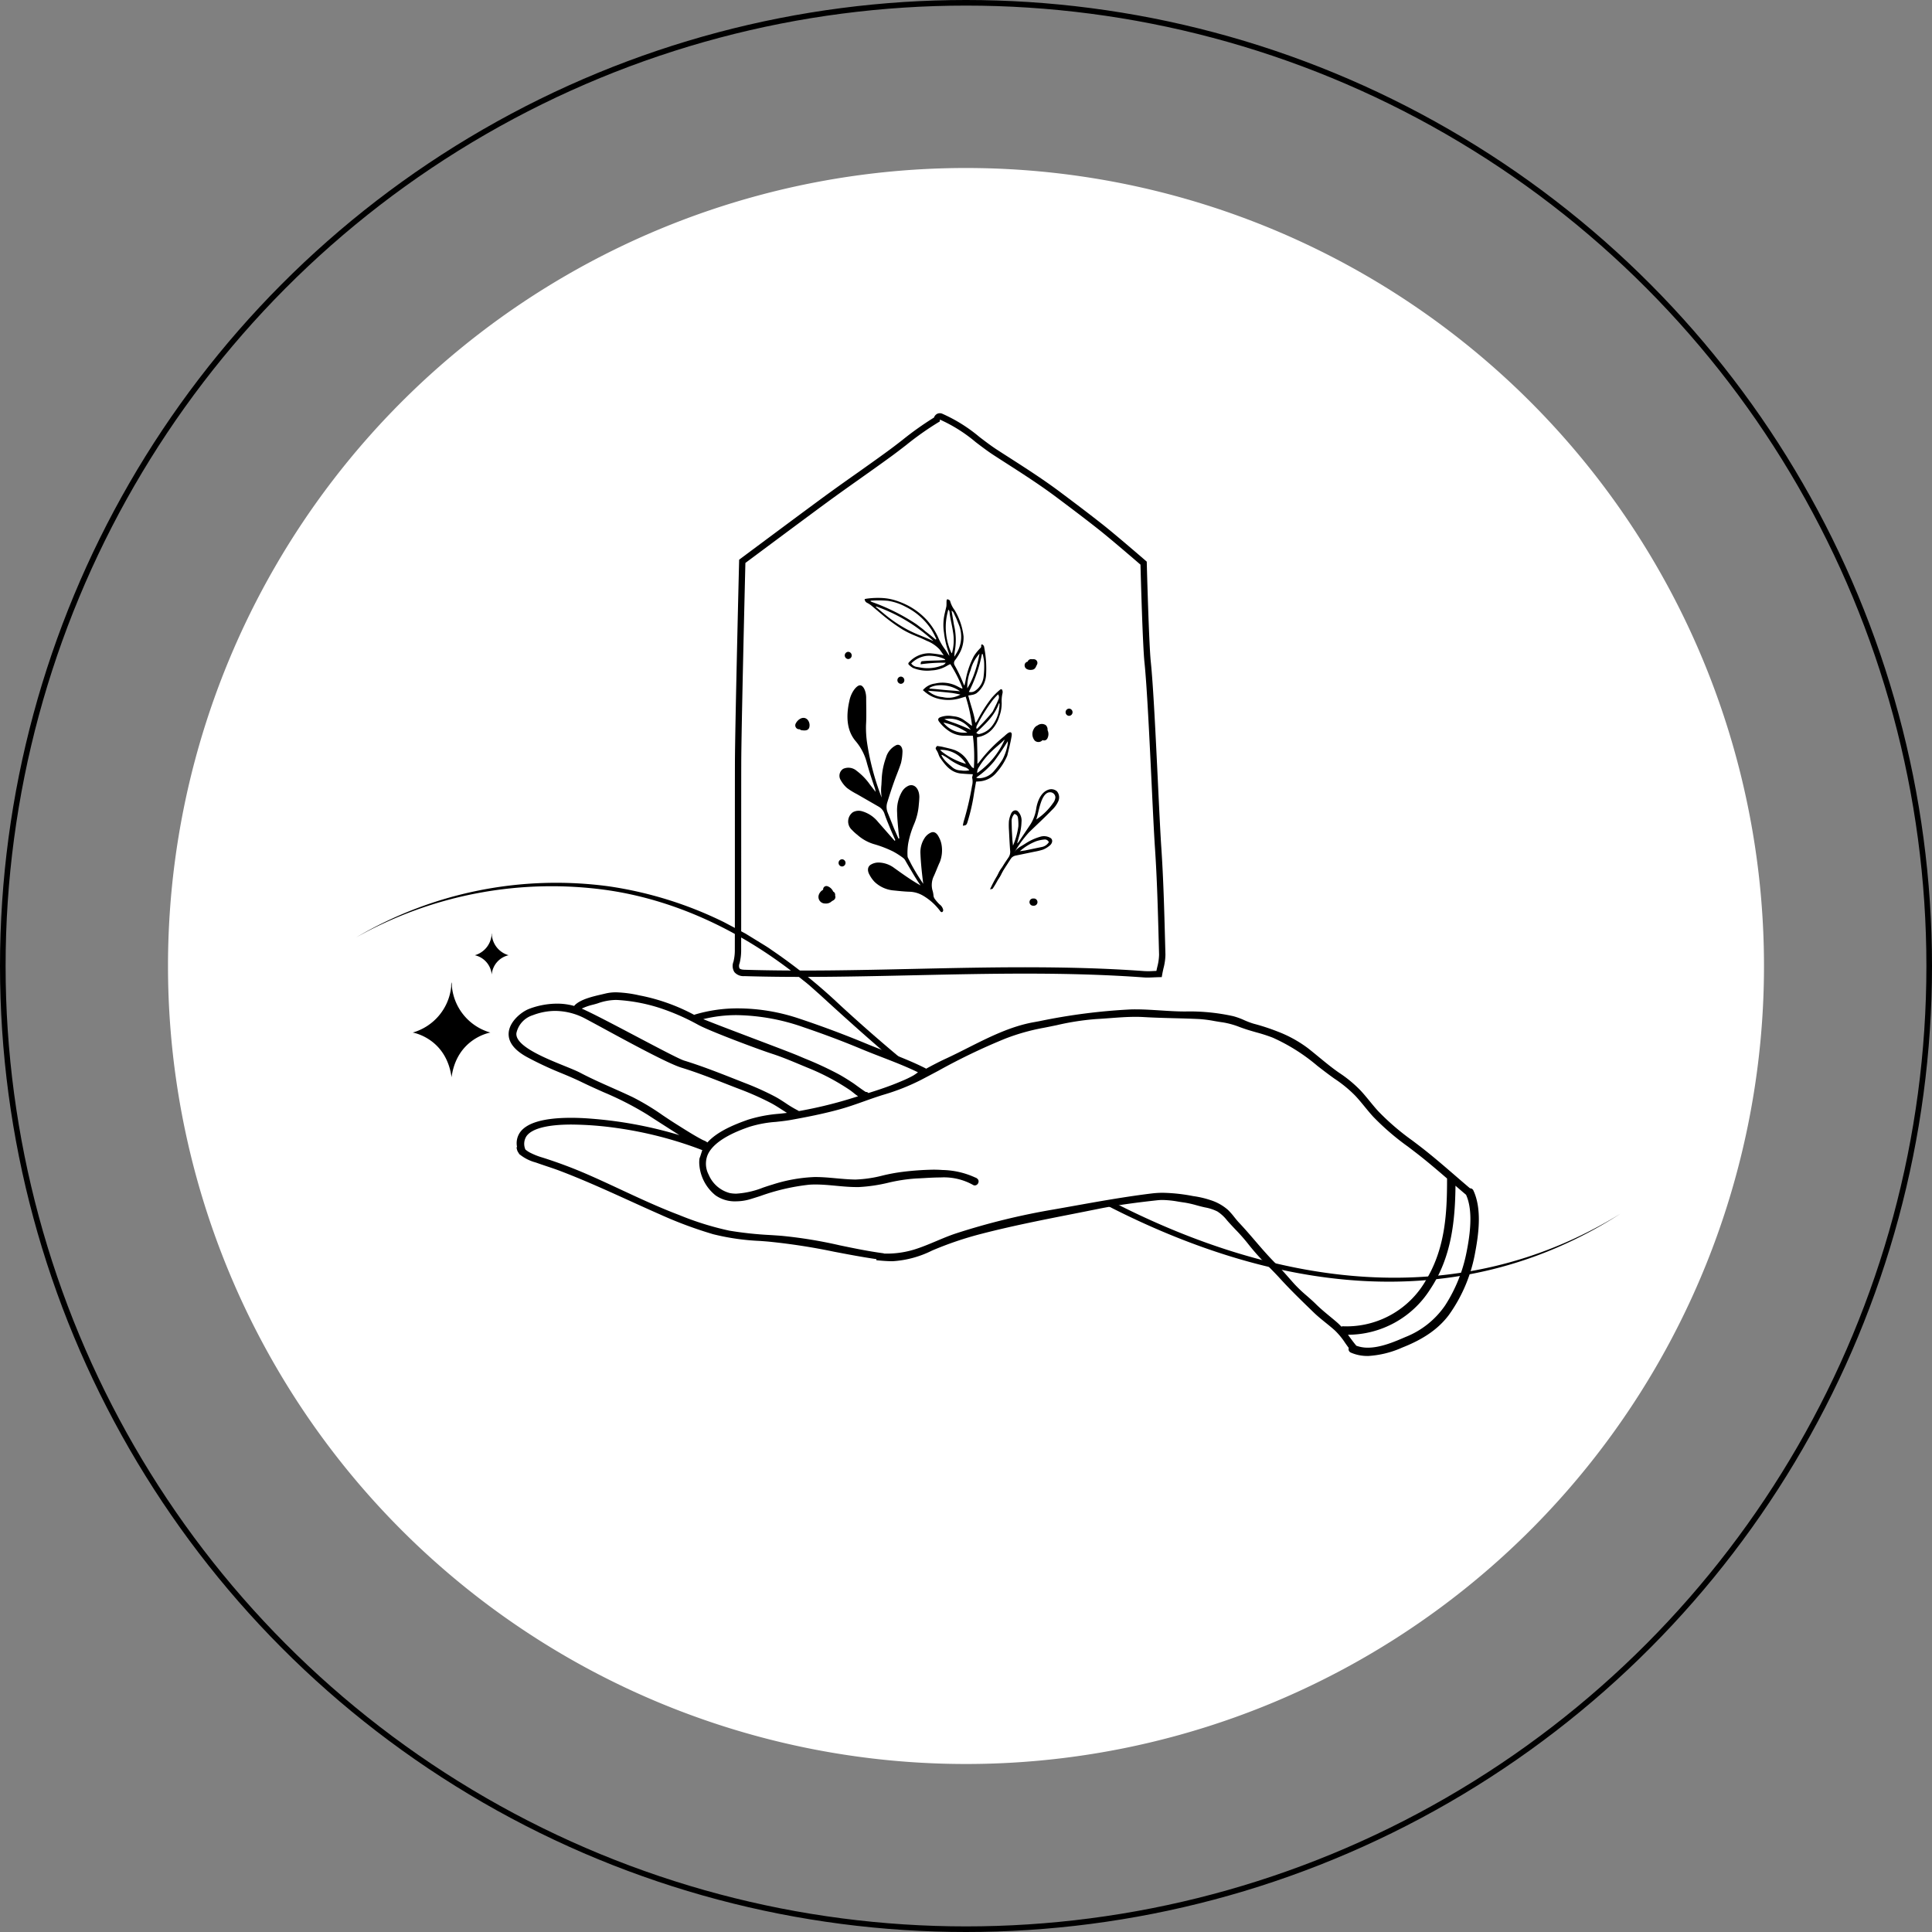
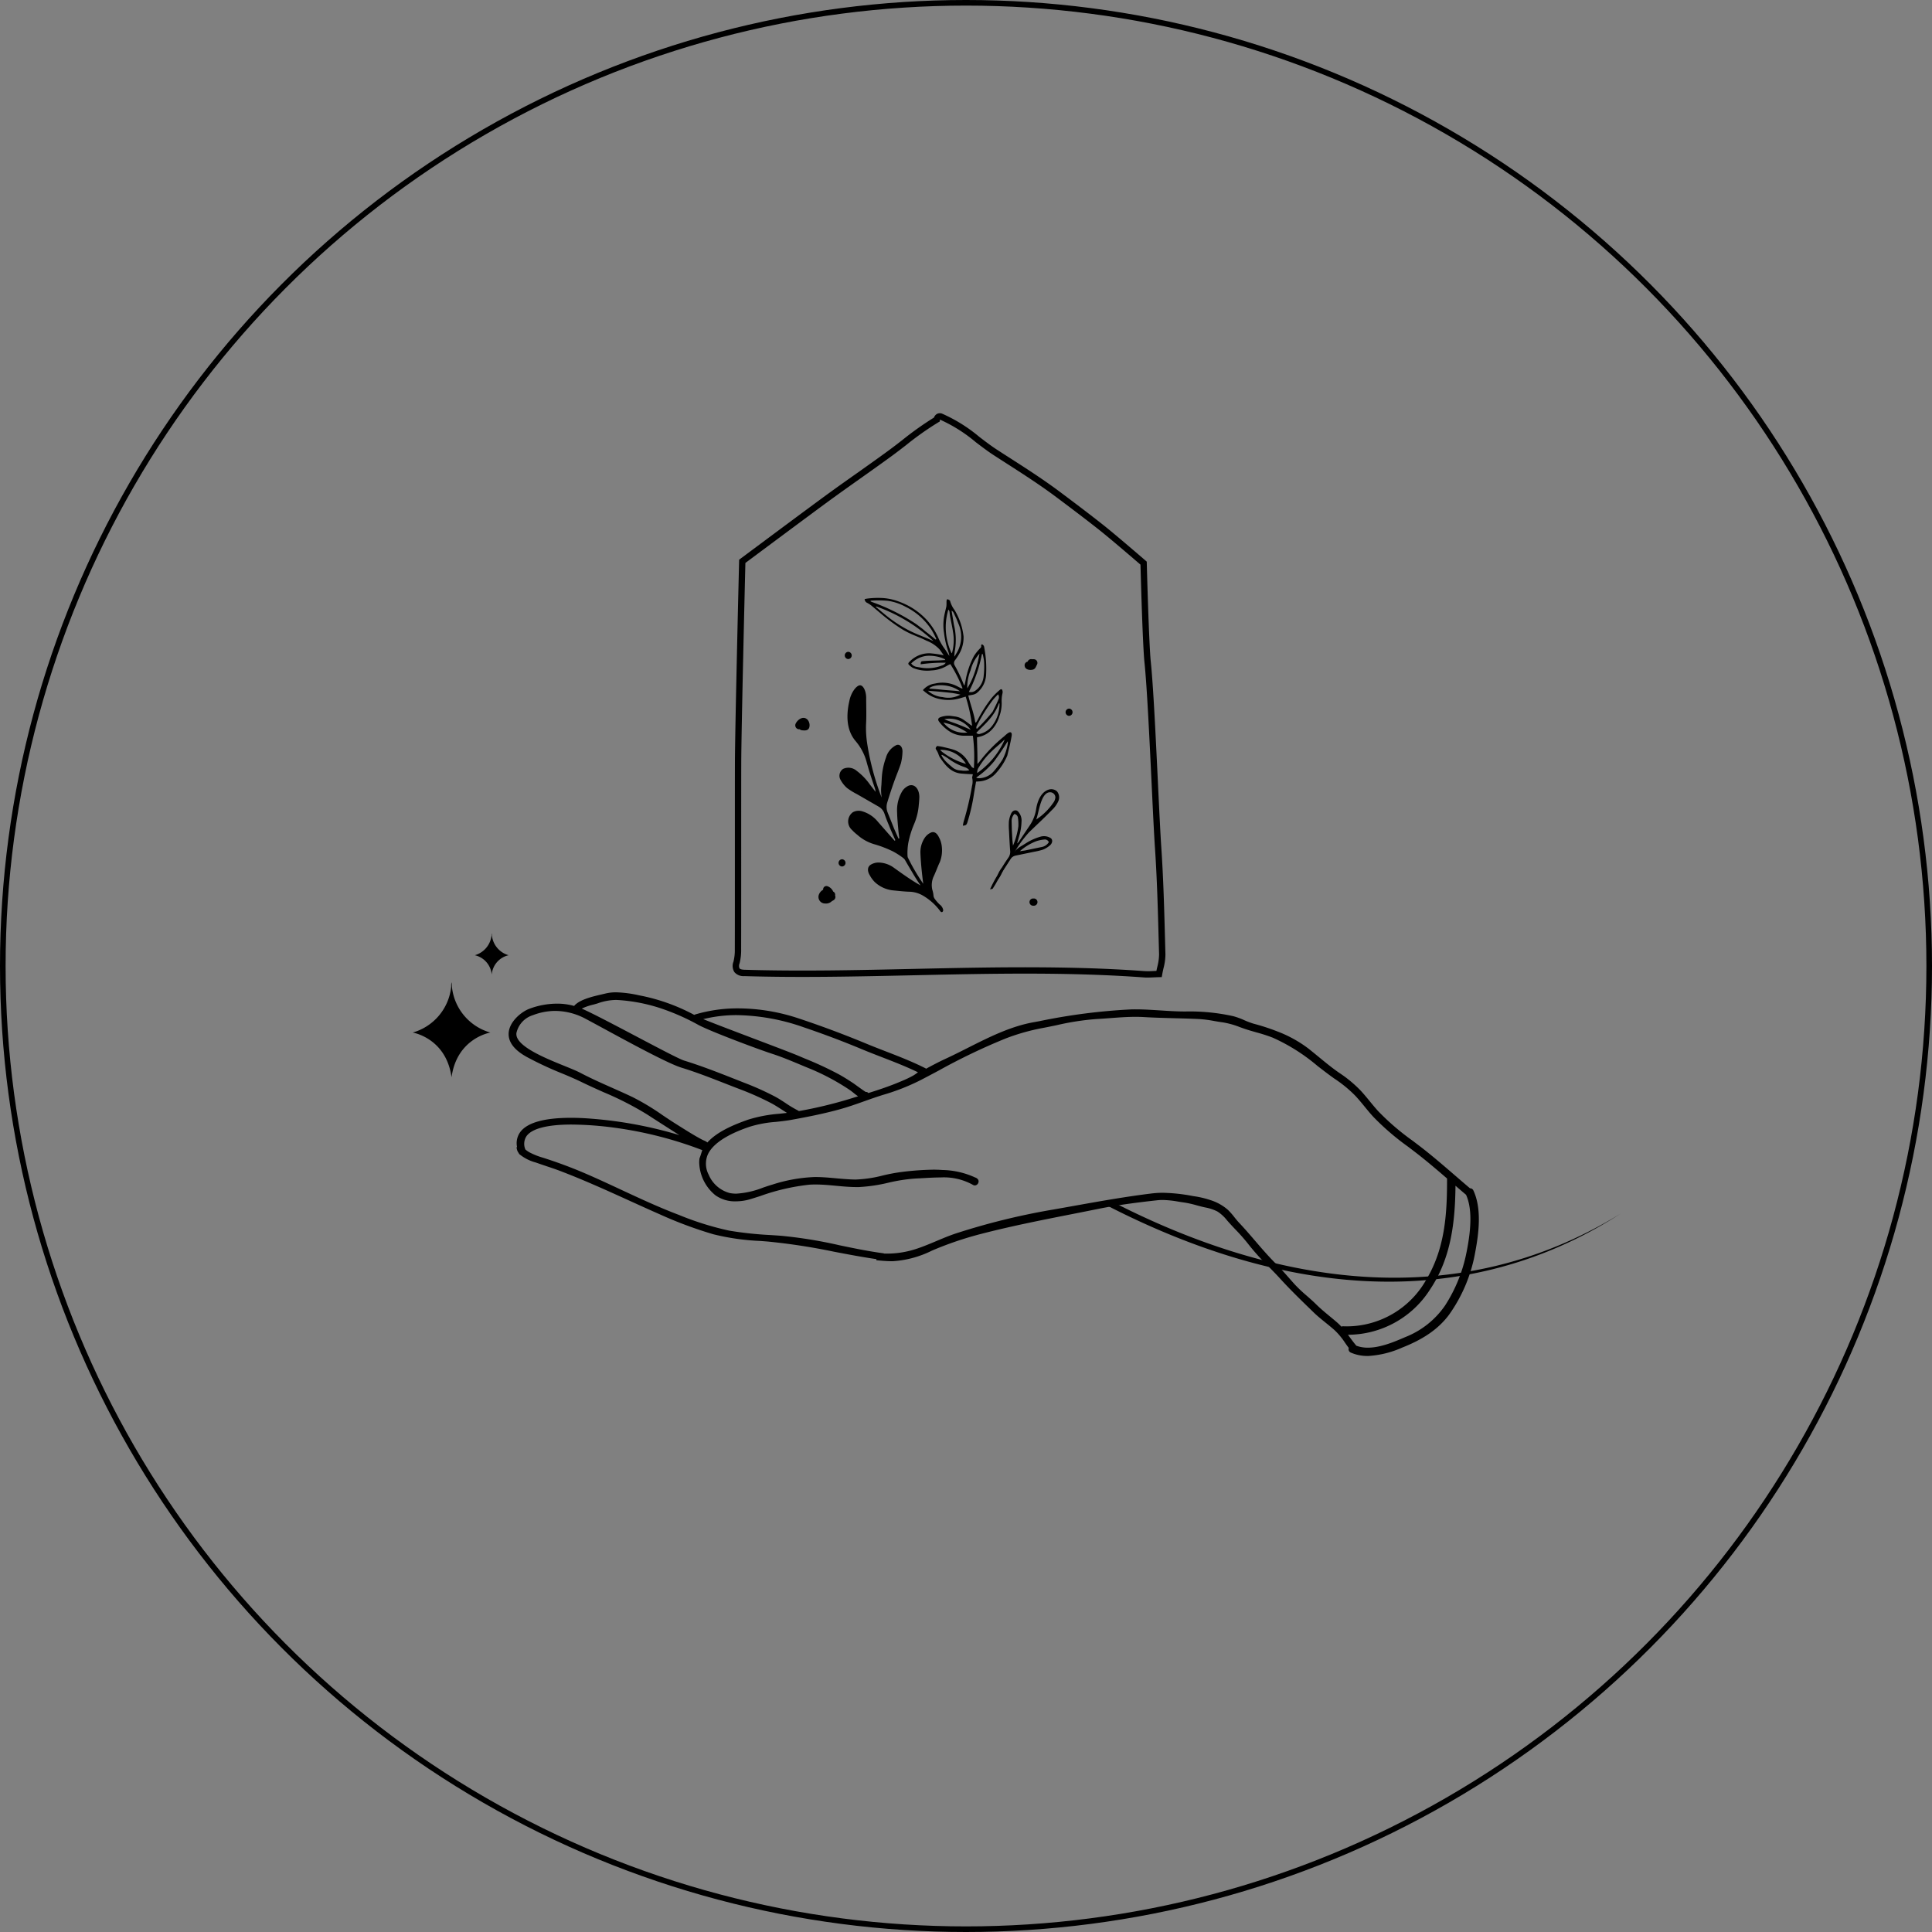
<svg xmlns="http://www.w3.org/2000/svg" width="345" height="345" viewBox="0 0 345 345">
  <rect x="0" y="0" width="345" height="345" fill="#808080" stroke="none" />
  <defs>
    <clipPath id="clip-path">
      <rect id="Rectangle_1047" data-name="Rectangle 1047" width="225.763" height="168.346" fill="none" />
    </clipPath>
  </defs>
  <g id="wetakecare" transform="translate(-521 -1559)">
    <g id="Ellipse_815" data-name="Ellipse 815" transform="translate(521 1559)" fill="none" stroke="#000" stroke-width="1">
      <circle cx="172.5" cy="172.5" r="172.5" stroke="none" />
      <circle cx="172.5" cy="172.5" r="172" fill="none" />
    </g>
-     <path id="Path_30517" data-name="Path 30517" d="M142.5,0A142.5,142.5,0,1,1,0,142.5,142.5,142.5,0,0,1,142.5,0Z" transform="translate(551 1589)" fill="#fff" />
+     <path id="Path_30517" data-name="Path 30517" d="M142.5,0Z" transform="translate(551 1589)" fill="#fff" />
    <g id="Group_74294" data-name="Group 74294" transform="translate(584.618 1632.79)" clip-path="url(#clip-path)">
-       <path id="Path_30373" data-name="Path 30373" d="M95.591,326.6a4.272,4.272,0,0,1,1.6.349Q91.628,322.313,86.3,317.4a97.37,97.37,0,0,0-12.2-9.807c-.485-.356-1.115-.743-1.646-1.065l-2.925-1.8c-1.076-.577-2.809-1.5-3.9-2.074a69.116,69.116,0,0,0-20.509-6.377A70.253,70.253,0,0,0,0,305.384a71.2,71.2,0,0,1,45.025-8.4c12.8,1.9,24.789,7.893,34.745,16.048,1.034.776,1.969,1.673,2.944,2.521,4.1,3.762,8.239,7.486,12.475,11.1a1.379,1.379,0,0,1,.4-.052" transform="translate(0 -211.791)" />
      <path id="Path_30374" data-name="Path 30374" d="M473.849,497.463a5.609,5.609,0,0,1-1.614.337c29.06,14.965,62.124,20.618,91.848,1.533-29.316,18.069-61.707,12.646-90.234-1.87" transform="translate(-338.32 -356.394)" />
      <path id="Path_30375" data-name="Path 30375" d="M249.315,429.557a7.313,7.313,0,0,1-2.985-.6.67.67,0,0,1-.385-.418.689.689,0,0,1,.011-.413c-.225-.3-.44-.6-.649-.9a12.724,12.724,0,0,0-1.8-2.194c-.546-.5-1.133-.972-1.7-1.43-.709-.572-1.442-1.164-2.113-1.814l-.343-.333c-1.991-1.93-3.872-3.753-5.724-5.788-.657-.721-1.35-1.422-2.019-2.1a40.012,40.012,0,0,1-3.539-3.915,33.265,33.265,0,0,0-2.372-2.7c-.361-.383-.723-.766-1.078-1.158-.133-.147-.265-.3-.4-.451a7,7,0,0,0-1.728-1.591,8.148,8.148,0,0,0-2.213-.725c-.255-.057-.508-.115-.759-.179s-.473-.125-.712-.189a18.143,18.143,0,0,0-2.216-.5c-.366-.05-.723-.107-1.076-.163a17.842,17.842,0,0,0-2.81-.294,8.482,8.482,0,0,0-.933.05c-3.176.349-6.912.805-10.545,1.54q-2.348.475-4.69.933c-5.306,1.046-10.793,2.128-16.154,3.514a61.229,61.229,0,0,0-8.849,3,18.217,18.217,0,0,1-7.053,1.9h-.093c-.757-.008-1.56-.057-2.526-.155l-.261-.027,0-.191c-2.543-.369-5.1-.855-7.567-1.327a111.256,111.256,0,0,0-11.824-1.815c-.462-.037-.924-.072-1.386-.107a41.858,41.858,0,0,1-8.364-1.2,73.105,73.105,0,0,1-9.419-3.5c-1.839-.808-3.7-1.654-5.5-2.472-4.062-1.845-8.263-3.753-12.49-5.356-.756-.287-1.537-.548-2.292-.8-.541-.181-1.083-.362-1.621-.553-.122-.043-.256-.089-.4-.138a7.68,7.68,0,0,1-2.753-1.371.546.546,0,0,1-.249-.284l0-.012a1.67,1.67,0,0,1-.325-.665l-.083-.391.117.015a3.375,3.375,0,0,1,.6-2.771c1.275-1.651,4.308-2.489,9.015-2.489,1.135,0,2.347.051,3.6.152a74.484,74.484,0,0,1,15.77,2.941q-.2-.124-.4-.251c-1.889-1.2-3.633-2.315-5.334-3.421a56.812,56.812,0,0,0-7.84-4.009c-1.219-.546-2.48-1.11-3.7-1.7-1.477-.72-2.664-1.213-3.812-1.689a61.468,61.468,0,0,1-5.985-2.79c-2.377-1.263-3.528-2.739-3.422-4.386.132-2.046,2.277-3.784,3.686-4.315a14.182,14.182,0,0,1,4.941-.919,11.159,11.159,0,0,1,3.073.413.669.669,0,0,1,.111-.145c1.048-1.05,3.216-1.551,4.8-1.917.24-.055.465-.107.67-.158a7.98,7.98,0,0,1,1.922-.216,21.309,21.309,0,0,1,4.1.539l.536.105a34.484,34.484,0,0,1,9.3,3.388.732.732,0,0,1,.181-.081,26.634,26.634,0,0,1,7.7-1.085,34.558,34.558,0,0,1,10.752,1.789c4.084,1.358,8.04,2.834,12.092,4.513,1.153.478,2.328.933,3.465,1.373,2.332.9,4.744,1.838,7.054,3a.66.66,0,0,1,.149.1l.009,0c1.113-.6,2.265-1.216,3.439-1.756,1.308-.6,2.648-1.278,3.945-1.933,3.753-1.893,7.633-3.851,11.757-4.6l1.093-.2a105.986,105.986,0,0,1,16.365-2.1q.408-.011.815-.01c1.465,0,2.951.1,4.388.19s2.909.189,4.361.189h.174a35.874,35.874,0,0,1,8.506.838,12.706,12.706,0,0,1,1.964.712,13.9,13.9,0,0,0,1.688.635,37.846,37.846,0,0,1,4.252,1.388,22.178,22.178,0,0,1,5.449,2.993c.654.512,1.3,1.047,1.933,1.565,1.145.942,2.328,1.916,3.564,2.774a22.579,22.579,0,0,1,3.86,3.175c.592.631,1.145,1.306,1.68,1.96.484.59.984,1.2,1.507,1.771a43.732,43.732,0,0,0,6.113,5.25c.773.585,1.572,1.19,2.359,1.816,1.8,1.434,3.57,2.961,5.28,4.439.875.756,1.75,1.512,2.633,2.259h.005a.654.654,0,0,1,.606.4c1.51,3.255.964,7.6.32,11.015a27.379,27.379,0,0,1-4.719,11.226c-1.849,2.453-4.491,4.3-8.316,5.8a17.382,17.382,0,0,1-6.173,1.508Zm-2.018-1.833a5.866,5.866,0,0,0,2.073.352c2.314,0,4.851-1.1,6.7-1.9a15.47,15.47,0,0,0,7.094-5.651,27.108,27.108,0,0,0,3.819-9.483c.951-4.7.921-8.063-.091-10.285a.568.568,0,0,1-.08-.057q-.906-.767-1.8-1.543c-.066,6.277-.721,12.823-4.525,18.5a17.428,17.428,0,0,1-14.677,8.113c.092.125.184.25.276.376.369.5.751,1.026,1.191,1.545l.021.027m-34.493-27.3a31.192,31.192,0,0,1,5.3.578l.111.019a16.808,16.808,0,0,1,3.047.713,8.64,8.64,0,0,1,3.14,1.763,12.9,12.9,0,0,1,1.128,1.287c.267.333.542.677.837.988.994,1.051,1.943,2.155,2.86,3.223,1.176,1.369,2.393,2.785,3.707,4.089.826.82,1.593,1.692,2.335,2.535.334.379.668.76,1.01,1.138a25.629,25.629,0,0,0,2.175,2.059c.55.481,1.119.978,1.65,1.505.784.777,1.644,1.488,2.477,2.176.4.33.8.66,1.195,1a10.274,10.274,0,0,1,.856.828.719.719,0,0,1,.3-.063h.033q.353.014.7.014a16.322,16.322,0,0,0,14.166-8.406c3.391-5.7,3.675-11.977,3.674-17.918a.689.689,0,0,1,0-.08c-1.542-1.331-3.06-2.629-4.628-3.877-.776-.617-1.567-1.217-2.332-1.8a45.156,45.156,0,0,1-6.2-5.328c-.548-.594-1.065-1.225-1.565-1.836-.518-.632-1.054-1.286-1.618-1.891a22.573,22.573,0,0,0-3.771-3.1c-1.055-.746-2.066-1.528-3.044-2.284a33.329,33.329,0,0,0-7.97-5.034,29.1,29.1,0,0,0-2.939-.949c-.513-.146-1.042-.3-1.567-.461-.474-.15-.927-.313-1.365-.47a14.464,14.464,0,0,0-3.071-.854c-.506-.068-1.012-.155-1.5-.239a22.281,22.281,0,0,0-2.643-.346c-1.514-.076-3.054-.116-4.543-.155-1.755-.046-3.57-.093-5.36-.2-.489-.029-.989-.043-1.526-.043-1.505,0-3.037.116-4.519.227-.829.062-1.686.127-2.532.171a46.6,46.6,0,0,0-7,1.088c-.8.166-1.628.339-2.445.493a37.827,37.827,0,0,0-6.654,1.872,109.792,109.792,0,0,0-12.077,5.792c-1.024.544-2.047,1.086-3.071,1.62a38.6,38.6,0,0,1-6.7,2.649c-1.147.351-2.3.759-3.408,1.154-1.454.516-2.957,1.05-4.483,1.467-2.912.8-5.837,1.365-8.564,1.86-.925.168-1.858.269-2.759.366a20.726,20.726,0,0,0-4.759.89c-1.543.54-6.237,2.184-7.438,5.035a4.2,4.2,0,0,0,.2,3.508,5.653,5.653,0,0,0,3.793,3.282,6.343,6.343,0,0,0,1.12.1,15.482,15.482,0,0,0,4.8-1.082c.554-.187,1.126-.38,1.681-.543a27.941,27.941,0,0,1,7.5-1.343h.181c1.226,0,2.47.115,3.673.225,1.092.1,2.222.2,3.327.221h.167a22.366,22.366,0,0,0,4.833-.718,32.069,32.069,0,0,1,3.524-.651,51.443,51.443,0,0,1,5.527-.392c.567,0,1.109.02,1.611.058a14.676,14.676,0,0,1,5.882,1.353.556.556,0,0,1,.231.108l.119.094a.619.619,0,0,1,.185.711.7.7,0,0,1-.631.493.594.594,0,0,1-.327-.1,10.643,10.643,0,0,0-5.784-1.328c-.977,0-1.95.055-2.891.109-.508.029-1,.057-1.477.075a29.957,29.957,0,0,0-4.982.76,28.8,28.8,0,0,1-5.246.772c-.14,0-.28,0-.42,0-1.234,0-2.484-.117-3.694-.231-1.192-.112-2.424-.227-3.622-.227-.405,0-.781.012-1.148.039a38,38,0,0,0-8.744,2.031c-.567.18-1.135.361-1.705.536a9.12,9.12,0,0,1-2.643.4,5.978,5.978,0,0,1-3.623-1.07,7.791,7.791,0,0,1-2.878-5.353,4.844,4.844,0,0,1,.017-1.2l0-.037.014-.034c.107-.265.2-.547.282-.82.065-.206.132-.417.208-.627a69.7,69.7,0,0,0-15.3-3.954,60.782,60.782,0,0,0-8.06-.616c-4.291,0-7.068.715-8.032,2.067a2.518,2.518,0,0,0-.2,2.387,4.072,4.072,0,0,0,.972.631,12.324,12.324,0,0,0,2.12.821,82.293,82.293,0,0,1,7.876,2.945c2.048.889,4.11,1.849,6.1,2.777,3.34,1.555,6.794,3.163,10.281,4.484l.075.028a53.058,53.058,0,0,0,8.976,2.805,64.359,64.359,0,0,0,7.444.792c.621.042,1.242.083,1.863.13a81.279,81.279,0,0,1,10.426,1.7c2.525.525,5.136,1.067,7.722,1.41a.688.688,0,0,1,.216.063q.253.007.5.007a16.764,16.764,0,0,0,5.467-.923c1.129-.383,2.251-.855,3.335-1.311,1.164-.489,2.368-1,3.6-1.4a122.912,122.912,0,0,1,17.211-4.222q1.889-.329,3.774-.669c4.536-.811,9.227-1.649,13.892-2.217a16.479,16.479,0,0,1,2.006-.12M104.276,367.938a11.319,11.319,0,0,0-4.032.77,4.3,4.3,0,0,0-2.921,3.18c-.3,2.276,5.028,4.438,8.554,5.868,1.182.479,2.2.893,2.867,1.244,1.844.972,3.783,1.833,5.659,2.666,1.2.534,2.45,1.088,3.66,1.665a43.677,43.677,0,0,1,5.373,3.238c.78.523,1.587,1.063,2.386,1.564l.683.43c1.274.8,2.59,1.631,3.928,2.341.126.067.246.12.359.169a2.4,2.4,0,0,1,.632.36c1.759-1.96,4.778-3.2,7.244-4.064a25.019,25.019,0,0,1,5.63-1.066c.44-.048.89-.1,1.339-.153-.31-.192-.616-.388-.916-.581-.664-.427-1.352-.869-2.058-1.234a52.02,52.02,0,0,0-5.343-2.377c-.939-.356-1.871-.721-2.8-1.085-2.509-.981-5.1-1.995-7.731-2.8-2.393-.735-9.381-4.534-14.006-7.049-1.339-.728-2.4-1.3-3.049-1.643a11.629,11.629,0,0,0-5.456-1.441m4.718-.411c1.931.849,5.9,2.943,9.752,4.973,3.939,2.077,7.661,4.039,8.5,4.3,3.192.981,6.338,2.223,9.38,3.424l1.538.606a50.059,50.059,0,0,1,5.355,2.419c.646.346,1.268.755,1.869,1.15a19.8,19.8,0,0,0,2.224,1.328.524.524,0,0,1,.143.1,77.488,77.488,0,0,0,9.062-2.173c.407-.127,1.518-.468,1.518-.468-.277-.183-.553-.4-.824-.62-.255-.2-.5-.4-.717-.54a40.568,40.568,0,0,0-6.92-3.716c-.616-.25-1.23-.506-1.845-.764-1.66-.694-3.377-1.412-5.108-1.971-2.42-.78-11.133-4.046-13.145-5.156a39.99,39.99,0,0,0-6.847-3A30.49,30.49,0,0,0,115.536,366c-.173-.011-.342-.017-.508-.017a9.912,9.912,0,0,0-3.168.6c-.24.078-.524.154-.825.235a10.039,10.039,0,0,0-2.042.706m50.774,14.891a.492.492,0,0,1,.4.194c1.872-.589,3.846-1.244,5.7-2.035l.2-.085a19.69,19.69,0,0,0,2.089-.991,7.4,7.4,0,0,0,.867-.6c-2.106-1.022-4.3-1.87-6.421-2.692-1.2-.464-2.442-.945-3.662-1.454-3.32-1.386-6.7-2.658-10.323-3.889a37.372,37.372,0,0,0-11.924-2.171,24.649,24.649,0,0,0-6.009.716c1.607.661,5.444,2.116,8.9,3.428,3.628,1.376,7.056,2.676,8.136,3.138q.583.249,1.163.493a61.132,61.132,0,0,1,6.1,2.844c.916.51,1.777,1.067,2.571,1.592.022.015.126.09.277.2,1.045.762,1.676,1.2,1.879,1.315a.6.6,0,0,1,.063,0" transform="translate(-68.721 -261.21)" />
      <path id="Path_30376" data-name="Path 30376" d="M311.129,100.775c-.205,0-.406-.006-.608-.021-13.634-1-27.632-.688-41.168-.388-9.941.22-20.221.448-30.225.151a2.133,2.133,0,0,1-1.776-.719,2.068,2.068,0,0,1-.164-1.858,8.49,8.49,0,0,0,.242-2.211c.011-3.495.011-10.534.011-17.341,0-6.424,0-12.492.008-15.711,0-5.939.738-35.939.746-36.242l.007-.276.221-.165c.129-.1,12.929-9.638,15.883-11.775,1.583-1.146,3.2-2.294,4.771-3.4,1.876-1.329,3.816-2.7,5.7-4.08.867-.633,1.735-1.3,2.575-1.955A56.289,56.289,0,0,1,272.995.775a1.181,1.181,0,0,1,.482-.618,1.09,1.09,0,0,1,.981-.075,27.728,27.728,0,0,1,6.654,4.158c1.09.831,2.119,1.616,3.175,2.3q1.087.705,2.179,1.4c3.018,1.939,6.139,3.945,9.065,6.138,2.6,1.947,5.138,3.86,7.652,5.846,2.294,1.813,7.564,6.367,7.616,6.413l.19.164.007.25c0,.144.378,14.4.712,17.6.447,4.267.89,13.532,1.282,21.706.221,4.629.431,9,.6,11.5.374,5.533.524,11.169.669,16.62l.066,2.452a10.21,10.21,0,0,1-.347,2.492c-.082.365-.166.742-.231,1.113l-.079.46-.467.01c-.373.009-.708.023-1.015.037-.376.017-.721.032-1.055.032M289.27,98.938c7.128,0,14.275.168,21.334.685a12.993,12.993,0,0,0,1.53-.013l.58-.024c.049-.241.1-.479.155-.711a9.256,9.256,0,0,0,.32-2.212l-.066-2.453c-.145-5.44-.294-11.065-.667-16.574-.17-2.512-.37-6.688-.6-11.524-.39-8.159-.833-17.407-1.277-21.642-.318-3.037-.658-15.443-.711-17.433-.965-.832-5.36-4.614-7.389-6.218-2.5-1.979-5.037-3.886-7.629-5.829-2.893-2.169-6-4.163-9-6.091q-1.093-.7-2.183-1.407c-1.092-.708-2.187-1.543-3.246-2.351a26.983,26.983,0,0,0-6.358-4,.2.2,0,0,0-.011.052l-.029.288-.251.145a53.5,53.5,0,0,0-5.729,4.046c-.846.654-1.721,1.331-2.6,1.974-1.893,1.382-3.836,2.759-5.715,4.09-1.565,1.109-3.183,2.255-4.762,3.4-2.732,1.977-13.928,10.319-15.648,11.6-.075,3.052-.739,30.318-.739,35.939-.009,3.218-.008,9.286-.008,15.709,0,6.808,0,13.848-.01,17.344a9.537,9.537,0,0,1-.284,2.514,1.149,1.149,0,0,0-.014.881c.112.152.43.243.9.257,9.975.3,20.24.069,30.166-.151,6.569-.146,13.247-.294,19.942-.294" transform="translate(-169.83 0)" />
      <path id="Path_30377" data-name="Path 30377" d="M322.213,203.019a5.826,5.826,0,0,0,.344-3.261,4.291,4.291,0,0,0-.451-1.273c-.372-.788-.895-1.125-1.5-.822a2.569,2.569,0,0,0-1.046.913,4.612,4.612,0,0,0-.766,2.8c.069,1.658.241,3.275.431,4.85.022.163.044.325.075.557a38.043,38.043,0,0,1-2.125-3.467l-.628-1.225a1.081,1.081,0,0,1-.06-.351,10.616,10.616,0,0,1,.132-2.206,16.422,16.422,0,0,1,1.05-3.428,10.918,10.918,0,0,0,.837-3.5c.048-.431.081-.876.094-1.323-.01-1.451-.86-2.422-1.908-2.025a2.581,2.581,0,0,0-1.213,1.1,6.6,6.6,0,0,0-.85,3.662c.023,1.16.15,2.334.251,3.481l.147,1.167-.158.032-.766-1.744L312.96,194.1a2.677,2.677,0,0,1-.113-1.763c.5-1.635,1.023-3.24,1.639-4.849.286-.734.573-1.46.829-2.245a9.473,9.473,0,0,0,.269-1.925c.072-.942-.446-1.548-1.086-1.308a3.551,3.551,0,0,0-1.861,2.247,12.888,12.888,0,0,0-.758,3.856l-.055,1.019a9.769,9.769,0,0,0-.056,1.129c.016.376.053.751.1,1.123a46.4,46.4,0,0,1-2.59-9.7,18.661,18.661,0,0,1-.2-3.28c.1-1.651.025-3.274.027-4.922-.039-1.264-.6-2.281-1.217-2.134s-1.513,1.34-1.789,2.8c-.7,3.1-.294,5.481,1.117,7.145a9.657,9.657,0,0,1,1.94,3.628c.449,1.671.992,3.3,1.53,4.87a4.492,4.492,0,0,1,.1.568l-1-1.284a10.8,10.8,0,0,0-2.367-2.458,2.249,2.249,0,0,0-2.428-.36,1.476,1.476,0,0,0-.419,2.033,5.286,5.286,0,0,0,1.1,1.373,12.165,12.165,0,0,0,1.775,1.1l3.943,2.27a2.281,2.281,0,0,1,1.013,1.326s.25.738.551,1.459l.582,1.422.776,1.748-.123.113-.756-.852-2.226-2.537a5.67,5.67,0,0,0-2.912-1.906,2.133,2.133,0,0,0-1.573.2,2.029,2.029,0,0,0-.147,3.162,7.974,7.974,0,0,0,.965.878,7.762,7.762,0,0,0,3.065,1.683,20.226,20.226,0,0,1,3.273,1.264,13.562,13.562,0,0,1,1.827,1.169,1.445,1.445,0,0,1,.314.329c.029.05.057.1.086.15.488.86.979,1.675.979,1.675.016.026.031.051.048.076.526.907,1.068,1.8,1.689,2.681l-.514-.291c-1.433-.849-2.788-1.817-4.182-2.817a4.823,4.823,0,0,0-2.782-.982,2.665,2.665,0,0,0-1.382.363c-.605.346-.718,1.064-.219,1.9a5.45,5.45,0,0,0,.874,1.2,5.624,5.624,0,0,0,3.26,1.508c1.021.1,2.028.219,3.039.244a5.091,5.091,0,0,1,2.362.71,10.323,10.323,0,0,1,3,2.682c.082.114.175.25.319.249.184,0,.275-.221.261-.4a1.61,1.61,0,0,0-.656-.985,7.781,7.781,0,0,1-.839-.965,1.372,1.372,0,0,1-.228-.516,4.583,4.583,0,0,0-.215-1.114,3.715,3.715,0,0,1,.169-2.24c.411-.863.721-1.728,1.11-2.6" transform="translate(-218.049 -122.749)" />
      <path id="Path_30378" data-name="Path 30378" d="M404.034,250.735l.541-.864.588-.863a1.82,1.82,0,0,0,.339-1.168c-.1-1.219-.155-2.422-.215-3.657a12.143,12.143,0,0,1-.015-1.7,4.807,4.807,0,0,1,.37-1.313c.253-.615.838-.8,1.22-.468a2.354,2.354,0,0,1,.659,1.9,9.9,9.9,0,0,1-.453,2.657l-.33,1.189a2.34,2.34,0,0,0,.281-.275l2.03-3.026a7.158,7.158,0,0,0,1.1-2.924c.195-1.24.816-2.893,2.133-3.354a1.533,1.533,0,0,1,1.561.266,1.681,1.681,0,0,1,.247,1.779,4.9,4.9,0,0,1-1.124,1.553c-1.367,1.42-2.791,2.716-4.12,4.014a20.515,20.515,0,0,0-2.841,4.016l-1.644,2.5c-.4.694-.677,1.729-1.352,2.088a5.055,5.055,0,0,1,1.022-2.342m6.105-8.56a10.943,10.943,0,0,0,3.017-2.94,1.916,1.916,0,0,0,.417-1,.939.939,0,0,0-.828-.928,1.108,1.108,0,0,0-.311.01c-1.547.279-1.837,3.86-2.295,4.859m-3.879-1.007a1.856,1.856,0,0,0-.5,1.346s.021.835.042,1.669l.093,1.646.108,1a12.9,12.9,0,0,0,.958-3.446,7.94,7.94,0,0,0-.07-1.507.8.8,0,0,0-.632-.705" transform="translate(-288.727 -169.624)" />
      <path id="Path_30379" data-name="Path 30379" d="M409.743,268.059a4.576,4.576,0,0,1-1.157.7,12.109,12.109,0,0,1-1.584.385l-3.334.69a1.41,1.41,0,0,0-.935.677l-1.106,1.726c-.6.953-1.067,1.882-1.579,2.764l-.475.751a2.522,2.522,0,0,1-.46.107c.247-.615.842-1.7.842-1.7.4-.713.868-1.419,1.335-2.161.448-.7.9-1.437,1.414-2.167a8.119,8.119,0,0,0,.662-.6,6.4,6.4,0,0,1,1.013-.914l.648-.385.572-.359a9.5,9.5,0,0,1,2.377-1.077,2.265,2.265,0,0,1,1.972.216c.412.307.317.932-.205,1.348m-.134-.63a.763.763,0,0,0-.807-.468,6.466,6.466,0,0,0-1.426.294,9.681,9.681,0,0,0-2.943,1.791l.929-.133,3.089-.64a1.887,1.887,0,0,0,1.158-.844" transform="translate(-285.934 -190.837)" />
      <path id="Path_30380" data-name="Path 30380" d="M345.71,140.44a7.611,7.611,0,0,0-.653.561,26.485,26.485,0,0,0-4.457,4.594,3.248,3.248,0,0,1-.326.333c.041-1.643-.054-3.2-.067-4.737a1.662,1.662,0,0,1,.219-.068,4.415,4.415,0,0,0,2.636-1.55,5.933,5.933,0,0,0,1.133-2.143,6.661,6.661,0,0,0,.418-2.436,5.959,5.959,0,0,1,.142-1.663.964.964,0,0,0-.053-.621c-.126-.229-.332-.092-.462.037a11.8,11.8,0,0,0-1.438,1.432,24.959,24.959,0,0,0-2.432,3.794,3.54,3.54,0,0,1-.352.565l-.126-.037c-.233-1.649-.861-3.149-1.242-4.792a6.732,6.732,0,0,0,.678-.11,2.051,2.051,0,0,0,.774-.282,4.479,4.479,0,0,0,1.721-3.17,19.9,19.9,0,0,0-.324-5,.752.752,0,0,0-.092-.311.787.787,0,0,0-.306-.267c-.043-.016-.174.152-.155.23.079.324-.128.409-.26.568a8.157,8.157,0,0,0-1.025,1.287,15.1,15.1,0,0,0-1.518,4.5l-.176.784a1.887,1.887,0,0,1-.158-.257,26.593,26.593,0,0,0-1.6-3.369.793.793,0,0,1,.095-.931,9.714,9.714,0,0,0,.977-1.587,5.933,5.933,0,0,0,.524-2.634,11.7,11.7,0,0,0-1.593-4.692,4.833,4.833,0,0,1-.8-1.592.244.244,0,0,0-.09-.159.921.921,0,0,0-.395-.191c-.083,0-.147.165-.155.274-.026.339.01.7-.042,1.028l-.29,1.243a8.92,8.92,0,0,0-.126,3.443,16.558,16.558,0,0,0,.824,3.532,4.885,4.885,0,0,1,.134.589c-.319-.421-.546-.876-.856-1.276a10.343,10.343,0,0,1-1.2-2.138,12.293,12.293,0,0,0-1.952-2.969,12.515,12.515,0,0,0-3-2.393,13.808,13.808,0,0,0-2.816-1.191,9.6,9.6,0,0,0-2.163-.366,14.9,14.9,0,0,0-2.656.1c-.163.017-.321.059-.485.091a.762.762,0,0,0,.462.681,4.84,4.84,0,0,1,.745.483l1.859,1.569a32.409,32.409,0,0,0,3.666,2.681A16.478,16.478,0,0,0,329.088,123c.7.294,1.419.577,2.108.93a6.223,6.223,0,0,1,2.338,1.566l.728,1.033a18.771,18.771,0,0,0-2.482-.361,4.864,4.864,0,0,0-3.686,1.581c-.167.146-.208.337-.045.476a3.34,3.34,0,0,0,.724.563,6.669,6.669,0,0,0,3.31.446,5.926,5.926,0,0,0,2.824-.863,4.559,4.559,0,0,1,.537-.263,24.387,24.387,0,0,1,2.188,4.327c-.095.012-.134.032-.16.018a7.915,7.915,0,0,1-.733-.36,5.728,5.728,0,0,0-4.027-.517,3.368,3.368,0,0,0-2.172,1.181c.236.184.4.355.616.5a5.469,5.469,0,0,0,1.9.964,7.384,7.384,0,0,0,3.915.045l1.21-.358a28.54,28.54,0,0,1,1.149,5.212c-.155-.09-.216-.116-.269-.156l-.576-.443-.593-.419a3.629,3.629,0,0,0-1.639-.651l-.668-.09a4.047,4.047,0,0,0-1.853.2c-.528.174-.575.5-.235.9.116.138.22.288.352.424a7.365,7.365,0,0,0,1.6,1.333,4.905,4.905,0,0,0,2.386.675l1.632-.005a30.009,30.009,0,0,1,.176,5.82c-.18-.111-.312-.149-.384-.246-.2-.266-.4-.545-.584-.845a4.81,4.81,0,0,0-2.467-2.167c-.667-.237-1.37-.376-2.06-.547-.343-.085-.7-.119-1.063-.184-.335.383-.328.422-.057.84a4.033,4.033,0,0,1,.275.566,3.636,3.636,0,0,0,.24.582c1.023,1.516,2.053,2.848,4.037,2.957.619.052,1.255.092,1.879.105-.025.272-.163.542-.1.706a2.927,2.927,0,0,1-.038,1.353,51.836,51.836,0,0,1-1.483,6.348,7,7,0,0,0-.158.781c.545-.049.648-.125.8-.558a33.716,33.716,0,0,0,1.21-5.309c.113-.646.227-1.306.349-2l.4-.032a4.389,4.389,0,0,0,3.259-1.6,10.952,10.952,0,0,0,1.841-2.839,1.777,1.777,0,0,0,.082-.2c.275-1.137.569-2.282.762-3.439.126-.678-.162-.894-.671-.535m-13.376-16.48c-.784-.391-1.612-.7-2.41-1.034a21.321,21.321,0,0,1-3.009-1.472,24.68,24.68,0,0,1-3.446-2.461c-.444-.348-.88-.754-1.339-1.1l.073-.092a29.414,29.414,0,0,1,10.155,6.119Zm.477-.249c-.609-.515-1.229-1.019-1.871-1.5a8.148,8.148,0,0,0-.753-.619l-.778-.592a34.564,34.564,0,0,0-4.331-2.476,36.116,36.116,0,0,0-3.633-1.514,2.657,2.657,0,0,1-.268-.134c.034-.054.048-.1.069-.1a18.924,18.924,0,0,1,3.058.02,9.608,9.608,0,0,1,3.119,1.051,11.731,11.731,0,0,1,4.666,4.131,15.758,15.758,0,0,1,.848,1.642Zm1.136,4.631a7.01,7.01,0,0,1-3.661.4l-.971-.169a1.46,1.46,0,0,1-.862-.587,4.613,4.613,0,0,1,2.774-1.362,6.771,6.771,0,0,1,3.008.488l.285.156-.022.105c-.5.026-.982.073-1.463.078-.867.024-1.712.041-2.549.124-.266.029-.321.123-.345.556a29.826,29.826,0,0,1,4.48-.284,1.112,1.112,0,0,1-.675.5m1.822-2.305c-.013.046-.061.079-.1.121a10.866,10.866,0,0,1-.579-7.794.728.728,0,0,1,.219.535c.122,1.113.439,2.229.6,3.382a8.624,8.624,0,0,1-.148,3.756m-.1-7.491a.982.982,0,0,1,.435.523l.426.9.371.923a5.687,5.687,0,0,1-.308,5.194l-.38.624c-.006.011-.032.007-.059.012.039-.36.04-.71.111-1.058a11.258,11.258,0,0,0-.167-4.579l-.428-2.54m1.514,14.406c-1.029-.124-2-.162-2.917-.251-.792-.082-1.645-.177-2.434-.218-.054,0-.1-.06-.152-.095,1.032-.791,3.784-.755,5.5.565m-3.12,1.028a4.35,4.35,0,0,1-2.618-1.13c1.459.114,2.864.229,4.387.408.446.075.895.161,1.419.28a4.352,4.352,0,0,1-3.188.442m7.033-7.7.168.06c.062.474.2.929.218,1.389a14.755,14.755,0,0,1-.091,2.6,3.531,3.531,0,0,1-1.463,2.5,1.371,1.371,0,0,1-1.171.228,25.238,25.238,0,0,0,2.339-6.771m-2.022,2.9a6.82,6.82,0,0,1,1.583-2.955,20.814,20.814,0,0,1-.968,3.668,12.735,12.735,0,0,1-1.21,2.514,7.866,7.866,0,0,1,.594-3.226M334.2,138.54a12.581,12.581,0,0,1,4.279,1.78,4.656,4.656,0,0,1-4.279-1.78m2.467.267c-.777-.29-1.546-.518-2.291-.873a4.652,4.652,0,0,1,4.711,1.9c-.859-.4-1.64-.728-2.419-1.023m-3.056,4.6a5.211,5.211,0,0,1,4.625,2.513,12.659,12.659,0,0,1-4.207-2.115,3.165,3.165,0,0,1-.418-.4m3.729,3.68a2.331,2.331,0,0,1-1.464-.494c-.377-.318-.767-.653-1.136-1.007a4.894,4.894,0,0,1-.894-1.211l.1-.079a9.086,9.086,0,0,1,1.282.786,10.6,10.6,0,0,0,2.807,1.434,1.637,1.637,0,0,1,.8.543,3.78,3.78,0,0,1-1.5.028m3.226-.607a13.144,13.144,0,0,1,2.315-2.861c.667-.647,1.432-1.232,2.092-1.892a1.52,1.52,0,0,1,.183-.135,14.329,14.329,0,0,1-4.907,5.96,1.584,1.584,0,0,1,.317-1.072m-.291-7.565a29.923,29.923,0,0,1,2.755-4.392,11.468,11.468,0,0,1,.95-1.022.908.908,0,0,1,.078.862s-.227.563-.494,1.1l-.524,1.053a.714.714,0,0,1-.1.155,33.334,33.334,0,0,1-2.677,2.928c-.024.023-.065.02-.124.037-.126-.279.026-.5.137-.722m3.853-3.806.11.04c-.018.27-.022.544-.06.81a6.28,6.28,0,0,1-1.325,3.244,3.839,3.839,0,0,1-2.07,1.344.572.572,0,0,1-.694-.19c1.543-1.541,3.216-2.918,4.039-5.249m1.564,7.248a9.017,9.017,0,0,1-.93,2.789,15.952,15.952,0,0,1-1.489,2.014,3.584,3.584,0,0,1-2.889,1.324,1.6,1.6,0,0,1-.32-.119,15.394,15.394,0,0,0,3.186-2.879c.843-1.135,1.632-2.286,2.448-3.61a2.238,2.238,0,0,1-.005.48" transform="translate(-229.359 -83.304)" />
-       <path id="Path_30381" data-name="Path 30381" d="M428.481,196.76a1.063,1.063,0,0,0-.308-.884,1.263,1.263,0,0,0-1.475.04,1.309,1.309,0,0,0-.661.618,1.794,1.794,0,0,0,.161,2.094.96.96,0,0,0,1.386-.087l.116.039a.65.65,0,0,0,.729-.3,1.659,1.659,0,0,0,.051-1.523" transform="translate(-305.037 -140.169)" />
      <path id="Path_30382" data-name="Path 30382" d="M447.3,186a.646.646,0,0,0,0,1.291.646.646,0,0,0,0-1.291" transform="translate(-320.012 -133.251)" />
      <path id="Path_30383" data-name="Path 30383" d="M422.534,154.852c-.11-.01-.246.016-.353,0a.656.656,0,0,0-.753.441.5.5,0,0,0-.072.014.663.663,0,0,0-.451.794c.112.624.9.744,1.422.619.486-.117.559-.508.764-.892a.655.655,0,0,0-.558-.972" transform="translate(-301.537 -110.927)" />
-       <path id="Path_30384" data-name="Path 30384" d="M341.372,165.848a.646.646,0,0,0,0,1.291.646.646,0,0,0,0-1.291" transform="translate(-244.12 -118.817)" />
      <path id="Path_30385" data-name="Path 30385" d="M308.228,150.25a.646.646,0,0,0,0,1.291.646.646,0,0,0,0-1.291" transform="translate(-220.375 -107.643)" />
      <path id="Path_30386" data-name="Path 30386" d="M278.6,192.151c-.752-.742-1.769-.015-2.119.747a.7.7,0,0,0,.73.974.644.644,0,0,0,.381.182c.5.055,1.127.116,1.331-.5a1.534,1.534,0,0,0-.322-1.406" transform="translate(-198.028 -137.44)" />
      <path id="Path_30387" data-name="Path 30387" d="M304.329,280.878a.646.646,0,0,0,0,1.291.646.646,0,0,0,0-1.291" transform="translate(-217.582 -201.228)" />
      <path id="Path_30388" data-name="Path 30388" d="M294.013,299.4a.62.62,0,0,0-.343-.693,1.726,1.726,0,0,0-1.011-.951.587.587,0,0,0-.78.626,1.632,1.632,0,0,0-.792.956,1.172,1.172,0,0,0,1.156,1.5,1.482,1.482,0,0,0,1.2-.425,2.919,2.919,0,0,0,.314-.178.663.663,0,0,0,.252-.831" transform="translate(-208.505 -213.289)" />
      <path id="Path_30389" data-name="Path 30389" d="M424.741,305.574h-.184a.646.646,0,0,0,0,1.291h.184a.646.646,0,0,0,0-1.291" transform="translate(-303.716 -218.92)" />
      <g id="Path_617" data-name="Path 617" transform="translate(10.082 92.891)">
        <path id="Path_30335" data-name="Path 30335" d="M329.558,231.006l-.037-.383c-.012-.4-.032-.626-.056-.6a2.8,2.8,0,0,0-.06.763h0a9.528,9.528,0,0,1-6.87,8.186s5.966.969,6.931,7.98c.968-7.011,6.934-7.98,6.934-7.98a9.5,9.5,0,0,1-6.842-7.963m7.12-9.308-.016-.166c0-.177-.013-.274-.024-.262a1.037,1.037,0,0,0-.024.331h0a4.151,4.151,0,0,1-2.99,3.56,3.881,3.881,0,0,1,3.016,3.467,3.879,3.879,0,0,1,3.015-3.467,4.134,4.134,0,0,1-2.975-3.463" transform="translate(-322.534 -221.269)" />
      </g>
    </g>
  </g>
</svg>